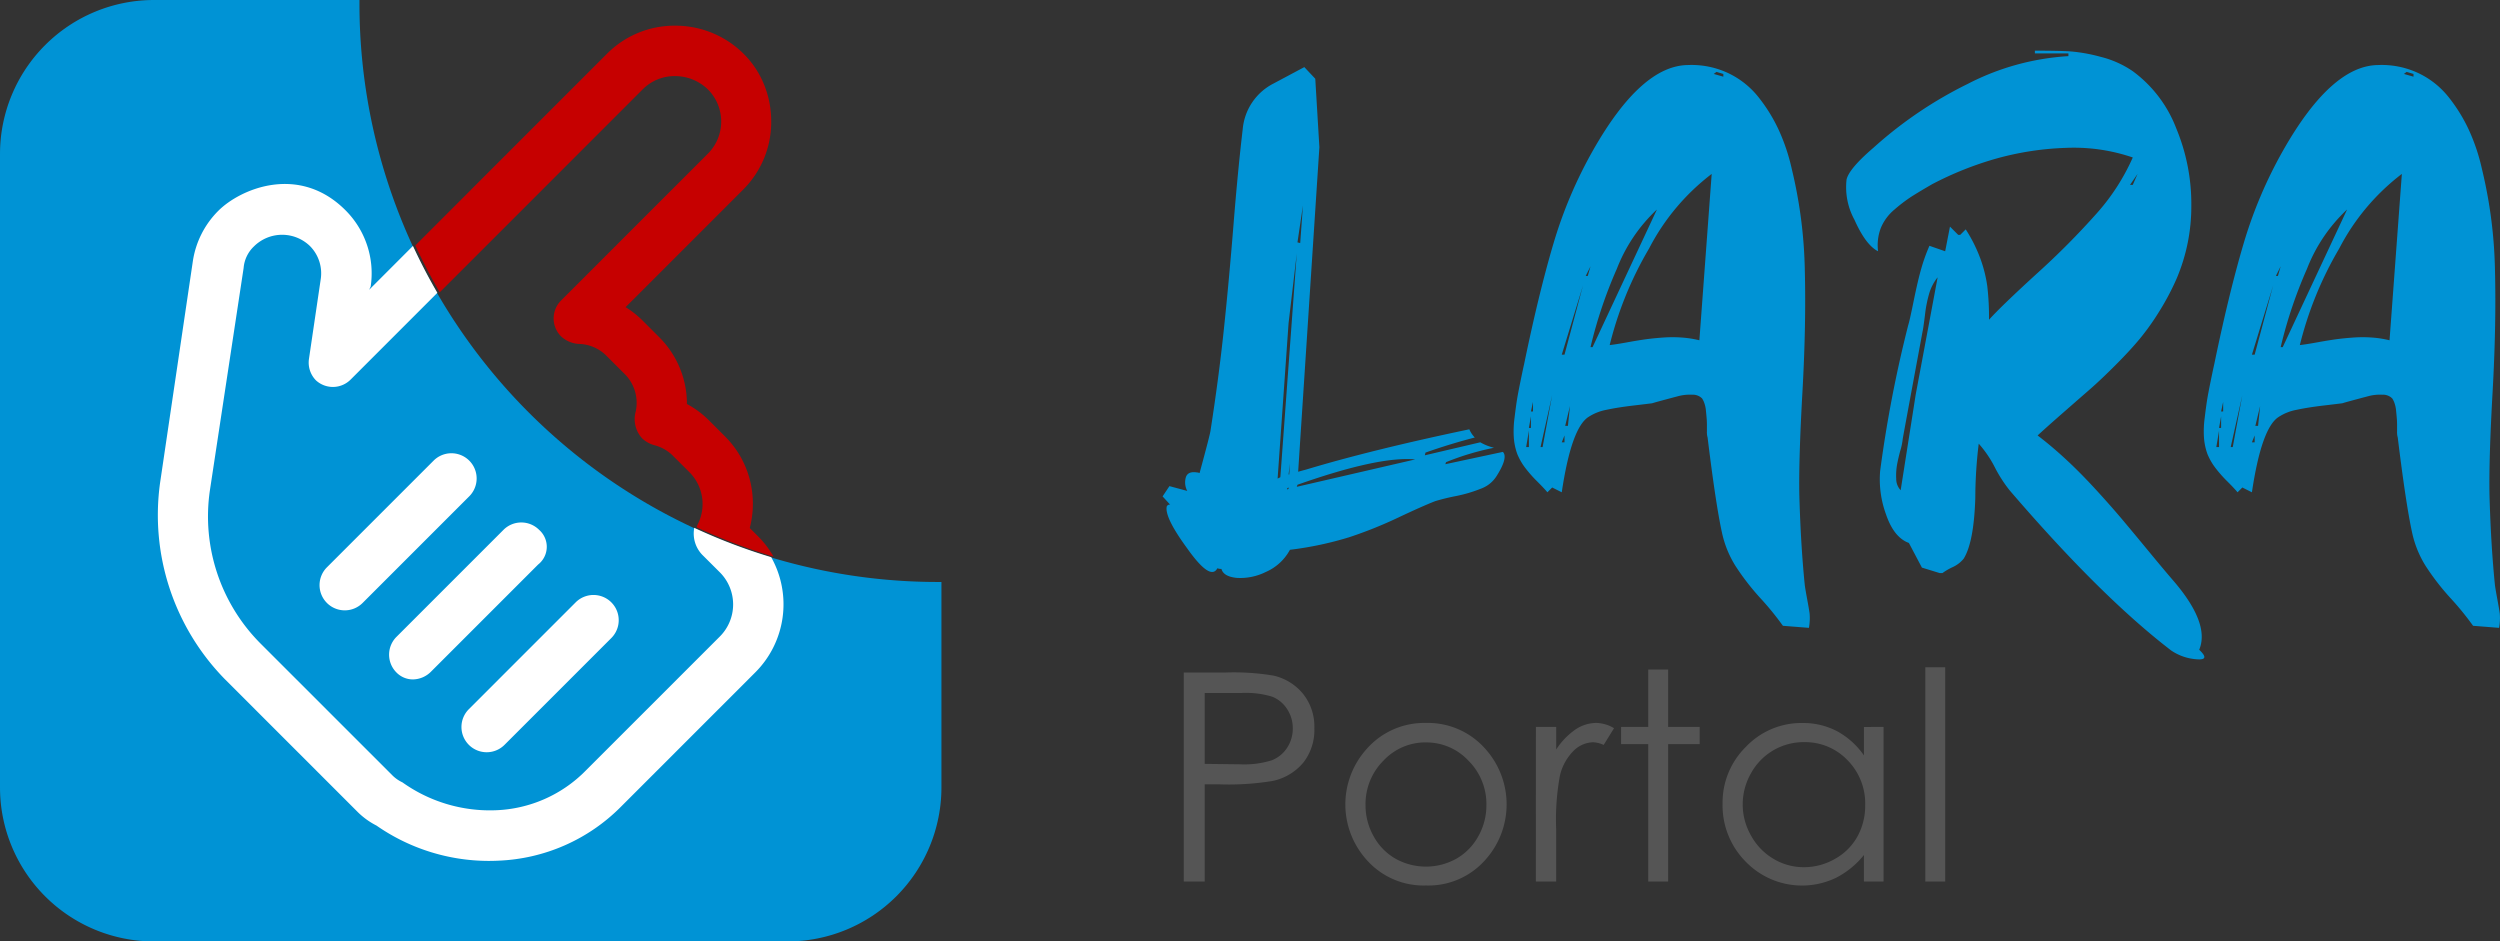
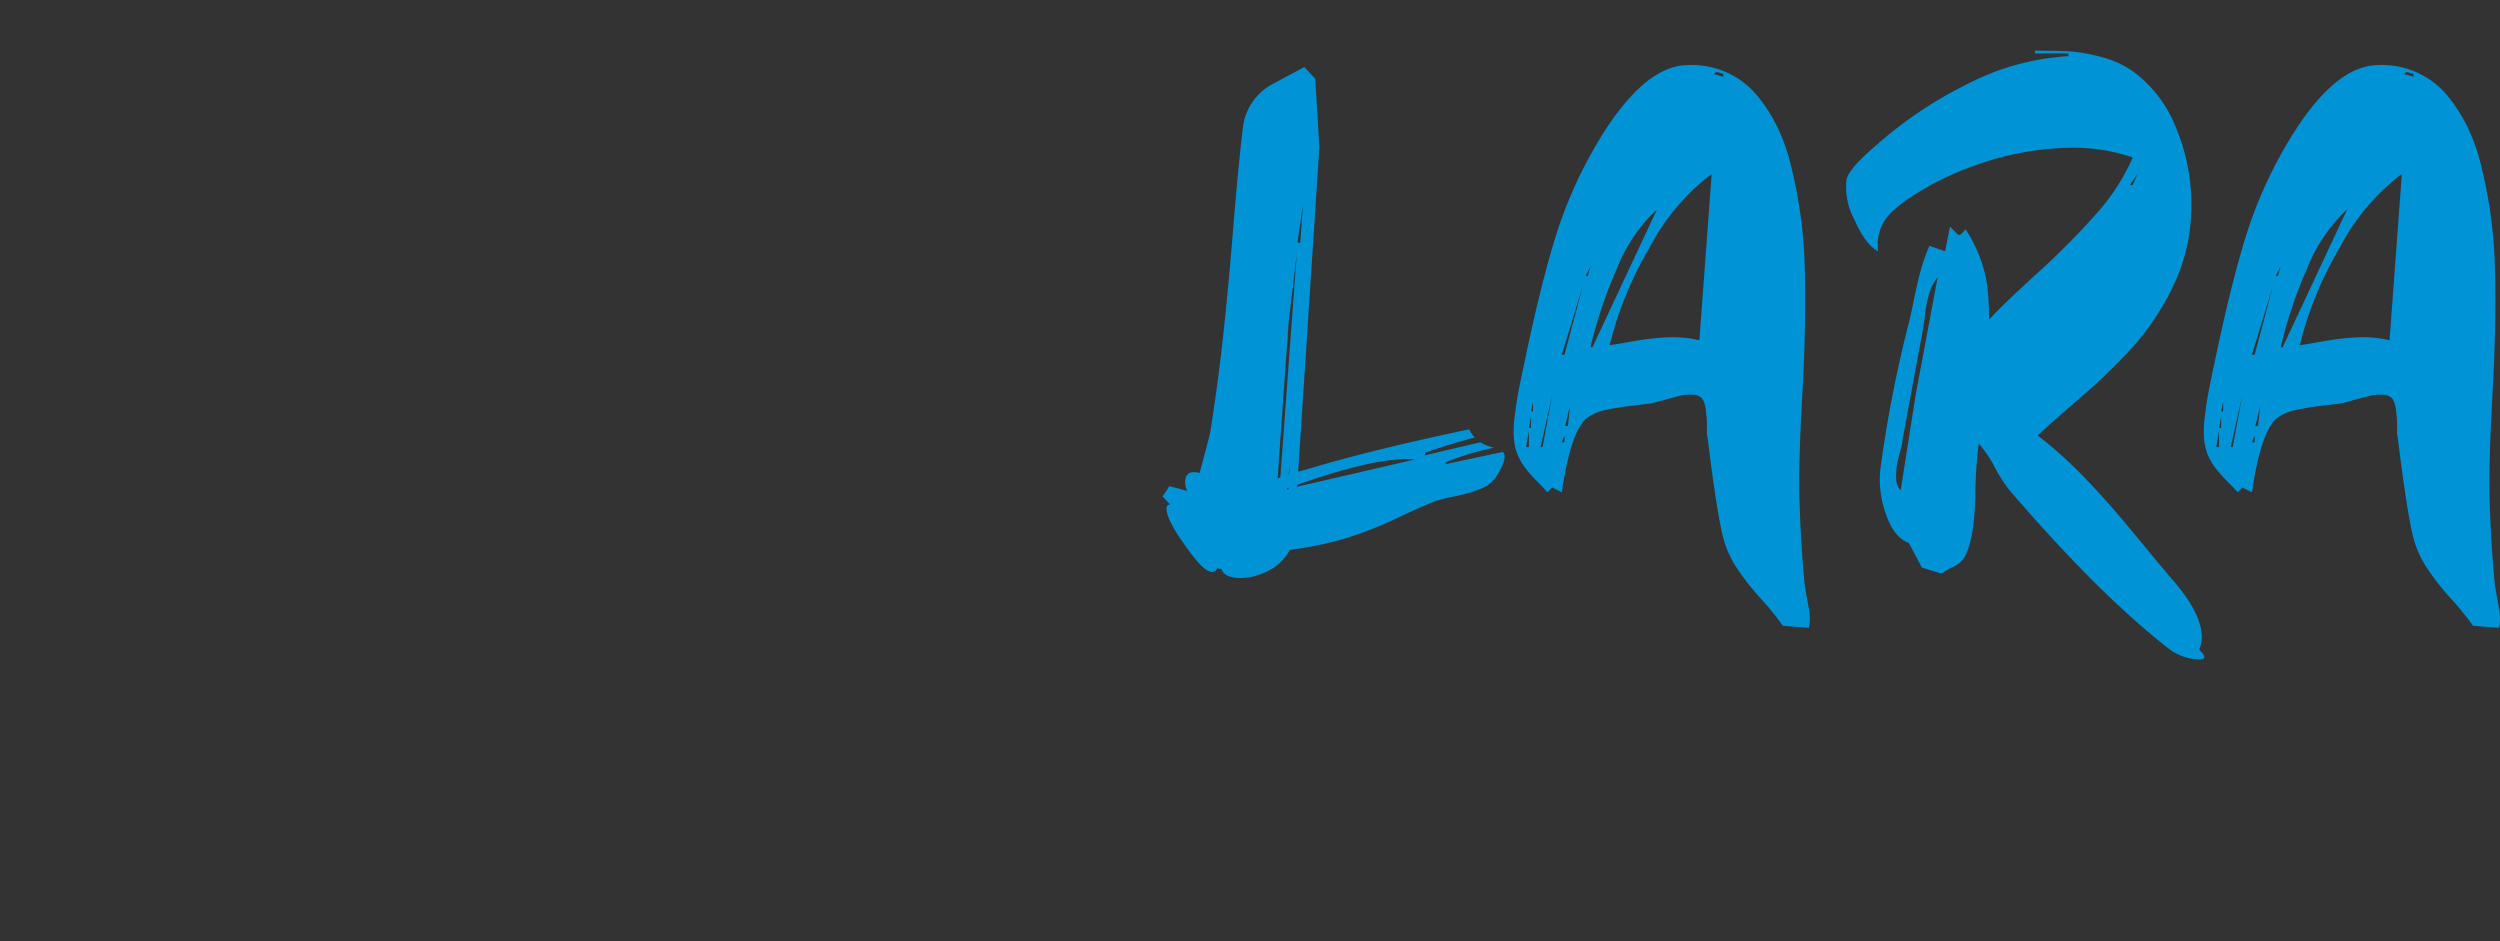
<svg xmlns="http://www.w3.org/2000/svg" width="292.107" height="110.001" viewBox="0 0 292.107 110.001">
  <rect x="0" y="0" width="292.107" height="110.001" fill="#333333" stroke="none" />
  <defs>
    <radialGradient id="radial-gradient" cx="0.5" cy="0.5" r="0.5" gradientUnits="objectBoundingBox">
      <stop offset="0" stop-color="#0093d5" />
      <stop offset="1" stop-color="#0093d5" />
    </radialGradient>
  </defs>
  <g id="LARA_Portal_Farbe_Flat" data-name="LARA Portal Farbe Flat" transform="translate(-1224 -293)">
    <path id="LARA" d="M40.24,55.8q.64.64-.72,2.8a3.606,3.606,0,0,1-1.8,1.48,16.4,16.4,0,0,1-2.96.88,24.816,24.816,0,0,0-2.44.6q-1.44.56-4.32,1.92a49.51,49.51,0,0,1-5.68,2.28,39.638,39.638,0,0,1-6.96,1.48,5.865,5.865,0,0,1-2.84,2.6,6.68,6.68,0,0,1-3.4.68q-1.52-.16-1.76-1.04a1.51,1.51,0,0,1-.48-.08q-.8,1.52-3.52-2.32Q.72,63.48.96,62.2a.37.37,0,0,1,.4-.24L.48,61l.8-1.2,2.08.56a2.15,2.15,0,0,1-.16-1.6q.24-.72,1.28-.56a.71.71,0,0,1,.32.08q1.2-4.4,1.28-4.96.96-6.16,1.56-11.84T8.76,29.32q.52-6.48,1.08-11.2a6.641,6.641,0,0,1,3.6-5.36l3.6-1.92,1.28,1.36.48,8L16.32,58.12q.56-.16.88-.24,7.68-2.32,19.12-4.72a3.026,3.026,0,0,0,.64.96q-2.8.72-5.76,1.76l-.08.32,6.48-1.52a6.092,6.092,0,0,0,1.6.64A30.947,30.947,0,0,0,33.6,57l-.08.24ZM16.88,27l-.64,4.32.32.08ZM15.2,60.12v-.16l-.08.04-.08.04v.16Zm.08-1.68.08-1.28-.16,1.28Zm-1.04.32L16.16,32.6l-.96,8.16L13.92,58.92Zm1.92,1.12L30,56.68q-4.24-.4-13.76,2.96ZM75.52,71.4q.08.56.28,1.64t.28,1.64A6.475,6.475,0,0,1,76,76.36l-3.04-.24a34.016,34.016,0,0,0-2.64-3.24,28.8,28.8,0,0,1-2.88-3.72,12.142,12.142,0,0,1-1.6-3.92q-.72-3.28-1.68-11.12a2.249,2.249,0,0,1-.08-.68V52.6q0-.4-.04-.84t-.08-.84a3.5,3.5,0,0,0-.16-.76,2.518,2.518,0,0,0-.28-.6,1.514,1.514,0,0,0-1.16-.44,5.268,5.268,0,0,0-1.6.16q-.76.2-1.8.48t-1.28.36q-.64.08-2.32.28t-3,.48a5.771,5.771,0,0,0-2.12.84q-2,1.28-3.12,8.8L46,59.96l-.56.56q-.32-.4-1.2-1.28A14.716,14.716,0,0,1,42.8,57.6a7.039,7.039,0,0,1-.88-1.56,7.143,7.143,0,0,1-.4-1.88,11.745,11.745,0,0,1,.08-2.32q.16-1.32.28-2.08t.44-2.32q.32-1.56.4-1.88,1.68-8.16,3.4-14A51.84,51.84,0,0,1,50.8,20.52q5.6-9.84,11.04-9.92a10.075,10.075,0,0,1,4.68.92,9.907,9.907,0,0,1,3.56,2.8,18.8,18.8,0,0,1,2.4,3.88A22.879,22.879,0,0,1,74,22.76,54.389,54.389,0,0,1,75.52,34.6q.16,6.4-.28,14.24t-.36,12Q75.04,66.68,75.52,71.4ZM42.96,55.24h.32V53.32ZM43.52,53V51.64L43.28,53Zm.24-1.92V49.96l-.24,1.12Zm1.12,4.16L46,49.16l-1.36,6.08Zm2.56-.56v-.8l-.32.8Zm.4-1.92.24-2.32-.56,2.32Zm-.4-8.32,2.16-8.08-2.48,8.08Zm2.72-9.2.32-1.12-.56,1.12Zm.32,8.32h.24l7.52-16.08a18.768,18.768,0,0,0-4.68,6.92A52.891,52.891,0,0,0,50.48,43.56Zm12.72-.8,1.44-19.44a25.933,25.933,0,0,0-7.32,8.72,42.1,42.1,0,0,0-4.6,11.28q.72-.08,2.04-.32t2.2-.36q.88-.12,2-.2a15.144,15.144,0,0,1,2.2,0A12.084,12.084,0,0,1,63.2,42.76ZM66,11.96v-.32l-.8-.24-.32.24Zm55.6,66.96q1.28,1.2-.16,1.12A6.025,6.025,0,0,1,118.32,79q-8.24-6.32-18.88-18.72a16.288,16.288,0,0,1-1.72-2.68,12.911,12.911,0,0,0-1.88-2.76,53.328,53.328,0,0,0-.4,6.32q-.16,5.2-1.36,7.12a3.565,3.565,0,0,1-1.32,1,7.033,7.033,0,0,0-1.16.68h-.32l-2.08-.64-1.52-2.88Q85.92,65.8,85,63.08a11.9,11.9,0,0,1-.68-5.04A147.656,147.656,0,0,1,87.6,41q.16-.48.64-2.84t.88-3.76a21.227,21.227,0,0,1,.96-2.68l1.84.64.56-2.88.96.96h.24l.64-.64a17.254,17.254,0,0,1,1.72,3.44,15.6,15.6,0,0,1,.8,3.2,31.142,31.142,0,0,1,.2,3.92q1.44-1.6,5.6-5.4a89.619,89.619,0,0,0,6.96-7,24.938,24.938,0,0,0,4.24-6.56,21.312,21.312,0,0,0-7.88-1.12,34.436,34.436,0,0,0-8.04,1.24,39.143,39.143,0,0,0-7.52,3q-1.52.88-2.4,1.44a18.1,18.1,0,0,0-2,1.52,5.573,5.573,0,0,0-1.6,2.16,5.646,5.646,0,0,0-.32,2.72q-1.44-.72-2.76-3.68a7.923,7.923,0,0,1-.92-4.72q.32-1.28,3.12-3.68A48.2,48.2,0,0,1,94.56,12.8a29.382,29.382,0,0,1,11.76-3.24V9.24H102.4V8.92q2.64,0,4.08.08a19.106,19.106,0,0,1,3.6.64,11.543,11.543,0,0,1,3.76,1.68A14.87,14.87,0,0,1,118.92,18a22.946,22.946,0,0,1,1.76,9.04,21.5,21.5,0,0,1-1.72,8.52A29.5,29.5,0,0,1,117,39.28a29.082,29.082,0,0,1-2.32,3.28q-1.16,1.4-2.88,3.12t-2.96,2.8q-1.24,1.08-3.16,2.76t-2.96,2.64q1.68,1.28,3.36,2.84t3.44,3.48q1.76,1.92,3.04,3.44t3.16,3.8q1.88,2.28,2.92,3.48Q122.88,75.88,121.6,78.92Zm-7.2-55.6-.88,1.28h.32ZM88.48,49.08,91.04,35.4a5.574,5.574,0,0,0-.96,1.8,14.8,14.8,0,0,0-.52,2.6q-.2,1.6-.28,1.92-2.08,11.2-2.32,12.56a6.926,6.926,0,0,1-.28,1.36q-.28,1.04-.4,1.76a7.364,7.364,0,0,0-.08,1.56,1.92,1.92,0,0,0,.52,1.32ZM156.16,71.4q.08.56.28,1.64t.28,1.64a6.475,6.475,0,0,1-.08,1.68l-3.04-.24a34.013,34.013,0,0,0-2.64-3.24,28.8,28.8,0,0,1-2.88-3.72,12.142,12.142,0,0,1-1.6-3.92q-.72-3.28-1.68-11.12a2.25,2.25,0,0,1-.08-.68V52.6q0-.4-.04-.84t-.08-.84a3.5,3.5,0,0,0-.16-.76,2.518,2.518,0,0,0-.28-.6,1.514,1.514,0,0,0-1.16-.44,5.268,5.268,0,0,0-1.6.16q-.76.2-1.8.48t-1.28.36q-.64.08-2.32.28t-3,.48a5.771,5.771,0,0,0-2.12.84q-2,1.28-3.12,8.8l-1.12-.56-.56.56q-.32-.4-1.2-1.28a14.716,14.716,0,0,1-1.44-1.64,7.039,7.039,0,0,1-.88-1.56,7.142,7.142,0,0,1-.4-1.88,11.744,11.744,0,0,1,.08-2.32q.16-1.32.28-2.08t.44-2.32q.32-1.56.4-1.88,1.68-8.16,3.4-14a51.841,51.841,0,0,1,4.68-11.04q5.6-9.84,11.04-9.92a10.075,10.075,0,0,1,4.68.92,9.907,9.907,0,0,1,3.56,2.8,18.8,18.8,0,0,1,2.4,3.88,22.88,22.88,0,0,1,1.52,4.56,54.39,54.39,0,0,1,1.52,11.84q.16,6.4-.28,14.24t-.36,12Q155.68,66.68,156.16,71.4ZM123.6,55.24h.32V53.32Zm.56-2.24V51.64L123.92,53Zm.24-1.92V49.96l-.24,1.12Zm1.12,4.16,1.12-6.08-1.36,6.08Zm2.56-.56v-.8l-.32.8Zm.4-1.92.24-2.32-.56,2.32Zm-.4-8.32,2.16-8.08-2.48,8.08Zm2.72-9.2.32-1.12-.56,1.12Zm.32,8.32h.24l7.52-16.08a18.768,18.768,0,0,0-4.68,6.92A52.891,52.891,0,0,0,131.12,43.56Zm12.72-.8,1.44-19.44a25.933,25.933,0,0,0-7.32,8.72,42.1,42.1,0,0,0-4.6,11.28q.72-.08,2.04-.32t2.2-.36q.88-.12,2-.2a15.144,15.144,0,0,1,2.2,0A12.084,12.084,0,0,1,143.84,42.76Zm2.8-30.8v-.32l-.8-.24-.32.24Z" transform="translate(1359.36 290)" fill="#0093d5" />
-     <path id="Portal" d="M2.955,8.579H7.819a28.006,28.006,0,0,1,5.645.365,6.262,6.262,0,0,1,3.42,2.117,6.1,6.1,0,0,1,1.328,4.026,6.157,6.157,0,0,1-1.295,4.026,6.372,6.372,0,0,1-3.569,2.133,31.551,31.551,0,0,1-6.209.4H5.4V33H2.955ZM5.4,10.97v8.284l4.134.05a10.812,10.812,0,0,0,3.669-.456,3.761,3.761,0,0,0,1.826-1.475,4.083,4.083,0,0,0,.664-2.278,4.027,4.027,0,0,0-.664-2.245,3.664,3.664,0,0,0-1.751-1.45,10.539,10.539,0,0,0-3.561-.431Zm25.865,3.5a8.946,8.946,0,0,1,6.918,3.021,9.7,9.7,0,0,1-.141,13.14,8.845,8.845,0,0,1-6.777,2.831,8.865,8.865,0,0,1-6.794-2.831,9.677,9.677,0,0,1-.141-13.124A8.942,8.942,0,0,1,31.261,14.473Zm-.008,2.274a6.706,6.706,0,0,0-4.981,2.142,7.158,7.158,0,0,0-2.083,5.18,7.345,7.345,0,0,0,.95,3.652A6.728,6.728,0,0,0,27.7,30.335a7.294,7.294,0,0,0,7.1,0,6.728,6.728,0,0,0,2.566-2.615,7.345,7.345,0,0,0,.95-3.652,7.143,7.143,0,0,0-2.091-5.18A6.714,6.714,0,0,0,31.252,16.747Zm12.841-1.81h2.374v2.64a8.335,8.335,0,0,1,2.241-2.333,4.421,4.421,0,0,1,2.457-.772,4.239,4.239,0,0,1,2.059.614l-1.212,1.959a3.233,3.233,0,0,0-1.229-.315,3.36,3.36,0,0,0-2.241.955A6.036,6.036,0,0,0,46.9,20.648a28.418,28.418,0,0,0-.432,6.242V33H44.094ZM57.226,8.23H59.55v6.707h3.686v2.009H59.55V33H57.226V16.946H54.055V14.938h3.171Zm27.492,6.707V33H82.427V29.9a9.962,9.962,0,0,1-3.279,2.673,9.159,9.159,0,0,1-10.525-1.884,9.324,9.324,0,0,1-2.714-6.765,9.153,9.153,0,0,1,2.739-6.674,8.932,8.932,0,0,1,6.591-2.772,8.523,8.523,0,0,1,4.026.946,9.162,9.162,0,0,1,3.163,2.839v-3.32Zm-9.289,1.776a7.009,7.009,0,0,0-6.194,3.632,7.318,7.318,0,0,0,.008,7.3,7.124,7.124,0,0,0,2.628,2.711,6.868,6.868,0,0,0,3.54.97,7.256,7.256,0,0,0,3.615-.962,6.727,6.727,0,0,0,2.628-2.6,7.43,7.43,0,0,0,.92-3.7,7.188,7.188,0,0,0-2.065-5.24A6.838,6.838,0,0,0,75.429,16.714ZM89.6,7.965h2.324V33H89.6Z" transform="translate(1359.36 363)" fill="#555" />
    <g id="Gruppe_15" data-name="Gruppe 15" transform="translate(-49 -374)">
-       <path id="Differenzmenge_18" data-name="Differenzmenge 18" d="M140,169.292H66a18,18,0,0,1-18-18v-74a18,18,0,0,1,18-18H90c0,.166,0,.334,0,.5a67.576,67.576,0,0,0,67.5,67.5l.5,0v24a18,18,0,0,1-18,18Z" transform="translate(1225 607.708)" fill="url(#radial-gradient)" />
-       <path id="Schnittmenge_39" data-name="Schnittmenge 39" d="M45.465,111.528a8.792,8.792,0,0,1-2.271-1.66L27.711,94.385A27.4,27.4,0,0,1,20.175,71.5L24,45.628A10.521,10.521,0,0,1,26.978,39.7c2.594-2.594,9.439-5.491,14.855-.076a10.415,10.415,0,0,1,2.949,8.94l-.182.365L49.724,43.8q1.3,2.81,2.852,5.479L42.458,59.4a2.926,2.926,0,0,1-4.053.12A2.957,2.957,0,0,1,37.574,57l1.374-9.31A4.522,4.522,0,0,0,37.675,43.8a4.671,4.671,0,0,0-6.529.056,3.905,3.905,0,0,0-1.206,2.518L26,72.353a21.039,21.039,0,0,0,5.877,17.865L47.362,105.7a4.189,4.189,0,0,0,1.136.781,17.606,17.606,0,0,0,10.915,3.255,15.523,15.523,0,0,0,10.49-4.622L85.556,89.463a5.306,5.306,0,0,0,.052-7.5l-1.953-1.947a3.588,3.588,0,0,1-1.062-3.278,67.018,67.018,0,0,0,8.987,3.427A11.249,11.249,0,0,1,89.723,93.63L74.07,109.283a21.356,21.356,0,0,1-14.426,6.348q-.538.025-1.075.025A23.006,23.006,0,0,1,45.465,111.528Zm10.791-9.434a2.944,2.944,0,0,1,0-4.167l12.5-12.5a2.947,2.947,0,0,1,4.167,4.168l-12.5,12.5a2.944,2.944,0,0,1-4.167,0ZM47.8,93.643a2.946,2.946,0,0,1,0-4.167l12.5-12.5a2.945,2.945,0,0,1,4.168,0,2.635,2.635,0,0,1-.117,4.05l-12.5,12.5a3.036,3.036,0,0,1-2.135.924A2.683,2.683,0,0,1,47.8,93.643Zm-8.126-8.126a2.946,2.946,0,0,1,0-4.167l12.5-12.5a2.947,2.947,0,0,1,4.167,4.167l-12.5,12.5a2.947,2.947,0,0,1-4.168,0Z" transform="translate(1271.526 651.935)" fill="#fff" />
-       <path id="Differenzmenge_23" data-name="Differenzmenge 23" d="M91.58,80.164h0a67.251,67.251,0,0,1-8.984-3.426,2.233,2.233,0,0,1,.141-.377,5.266,5.266,0,0,0-.951-6.031L79.85,68.4a4.7,4.7,0,0,0-2.116-1.237,3.388,3.388,0,0,1-1.509-.824,3.326,3.326,0,0,1-.754-3.111A4.759,4.759,0,0,0,74.063,58.7l-1.938-1.938a4.7,4.7,0,0,0-3.164-1.449,3.326,3.326,0,0,1-2.219-.9,2.964,2.964,0,0,1,0-4.165L83.889,33.1a5.312,5.312,0,0,0,.052-7.5,5.512,5.512,0,0,0-3.878-1.585,5.247,5.247,0,0,0-3.742,1.519L52.576,49.281c-1.033-1.781-1.992-3.624-2.852-5.479L72.156,21.37a11.1,11.1,0,0,1,7.91-3.247,11.29,11.29,0,0,1,8.043,3.311,10.772,10.772,0,0,1,2.4,3.657,11.363,11.363,0,0,1,.8,4.233,11.124,11.124,0,0,1-3.264,7.936L74.294,51.013a10.906,10.906,0,0,1,1.993,1.573l1.938,1.938a11,11,0,0,1,3.235,7.806,10.741,10.741,0,0,1,2.549,1.886l1.933,1.933a11.014,11.014,0,0,1,2.853,4.969,11.255,11.255,0,0,1,.007,5.7l.973.973a11.064,11.064,0,0,1,1.8,2.367Z" transform="translate(1271.802 651.877)" fill="#c60000" />
-     </g>
+       </g>
  </g>
</svg>